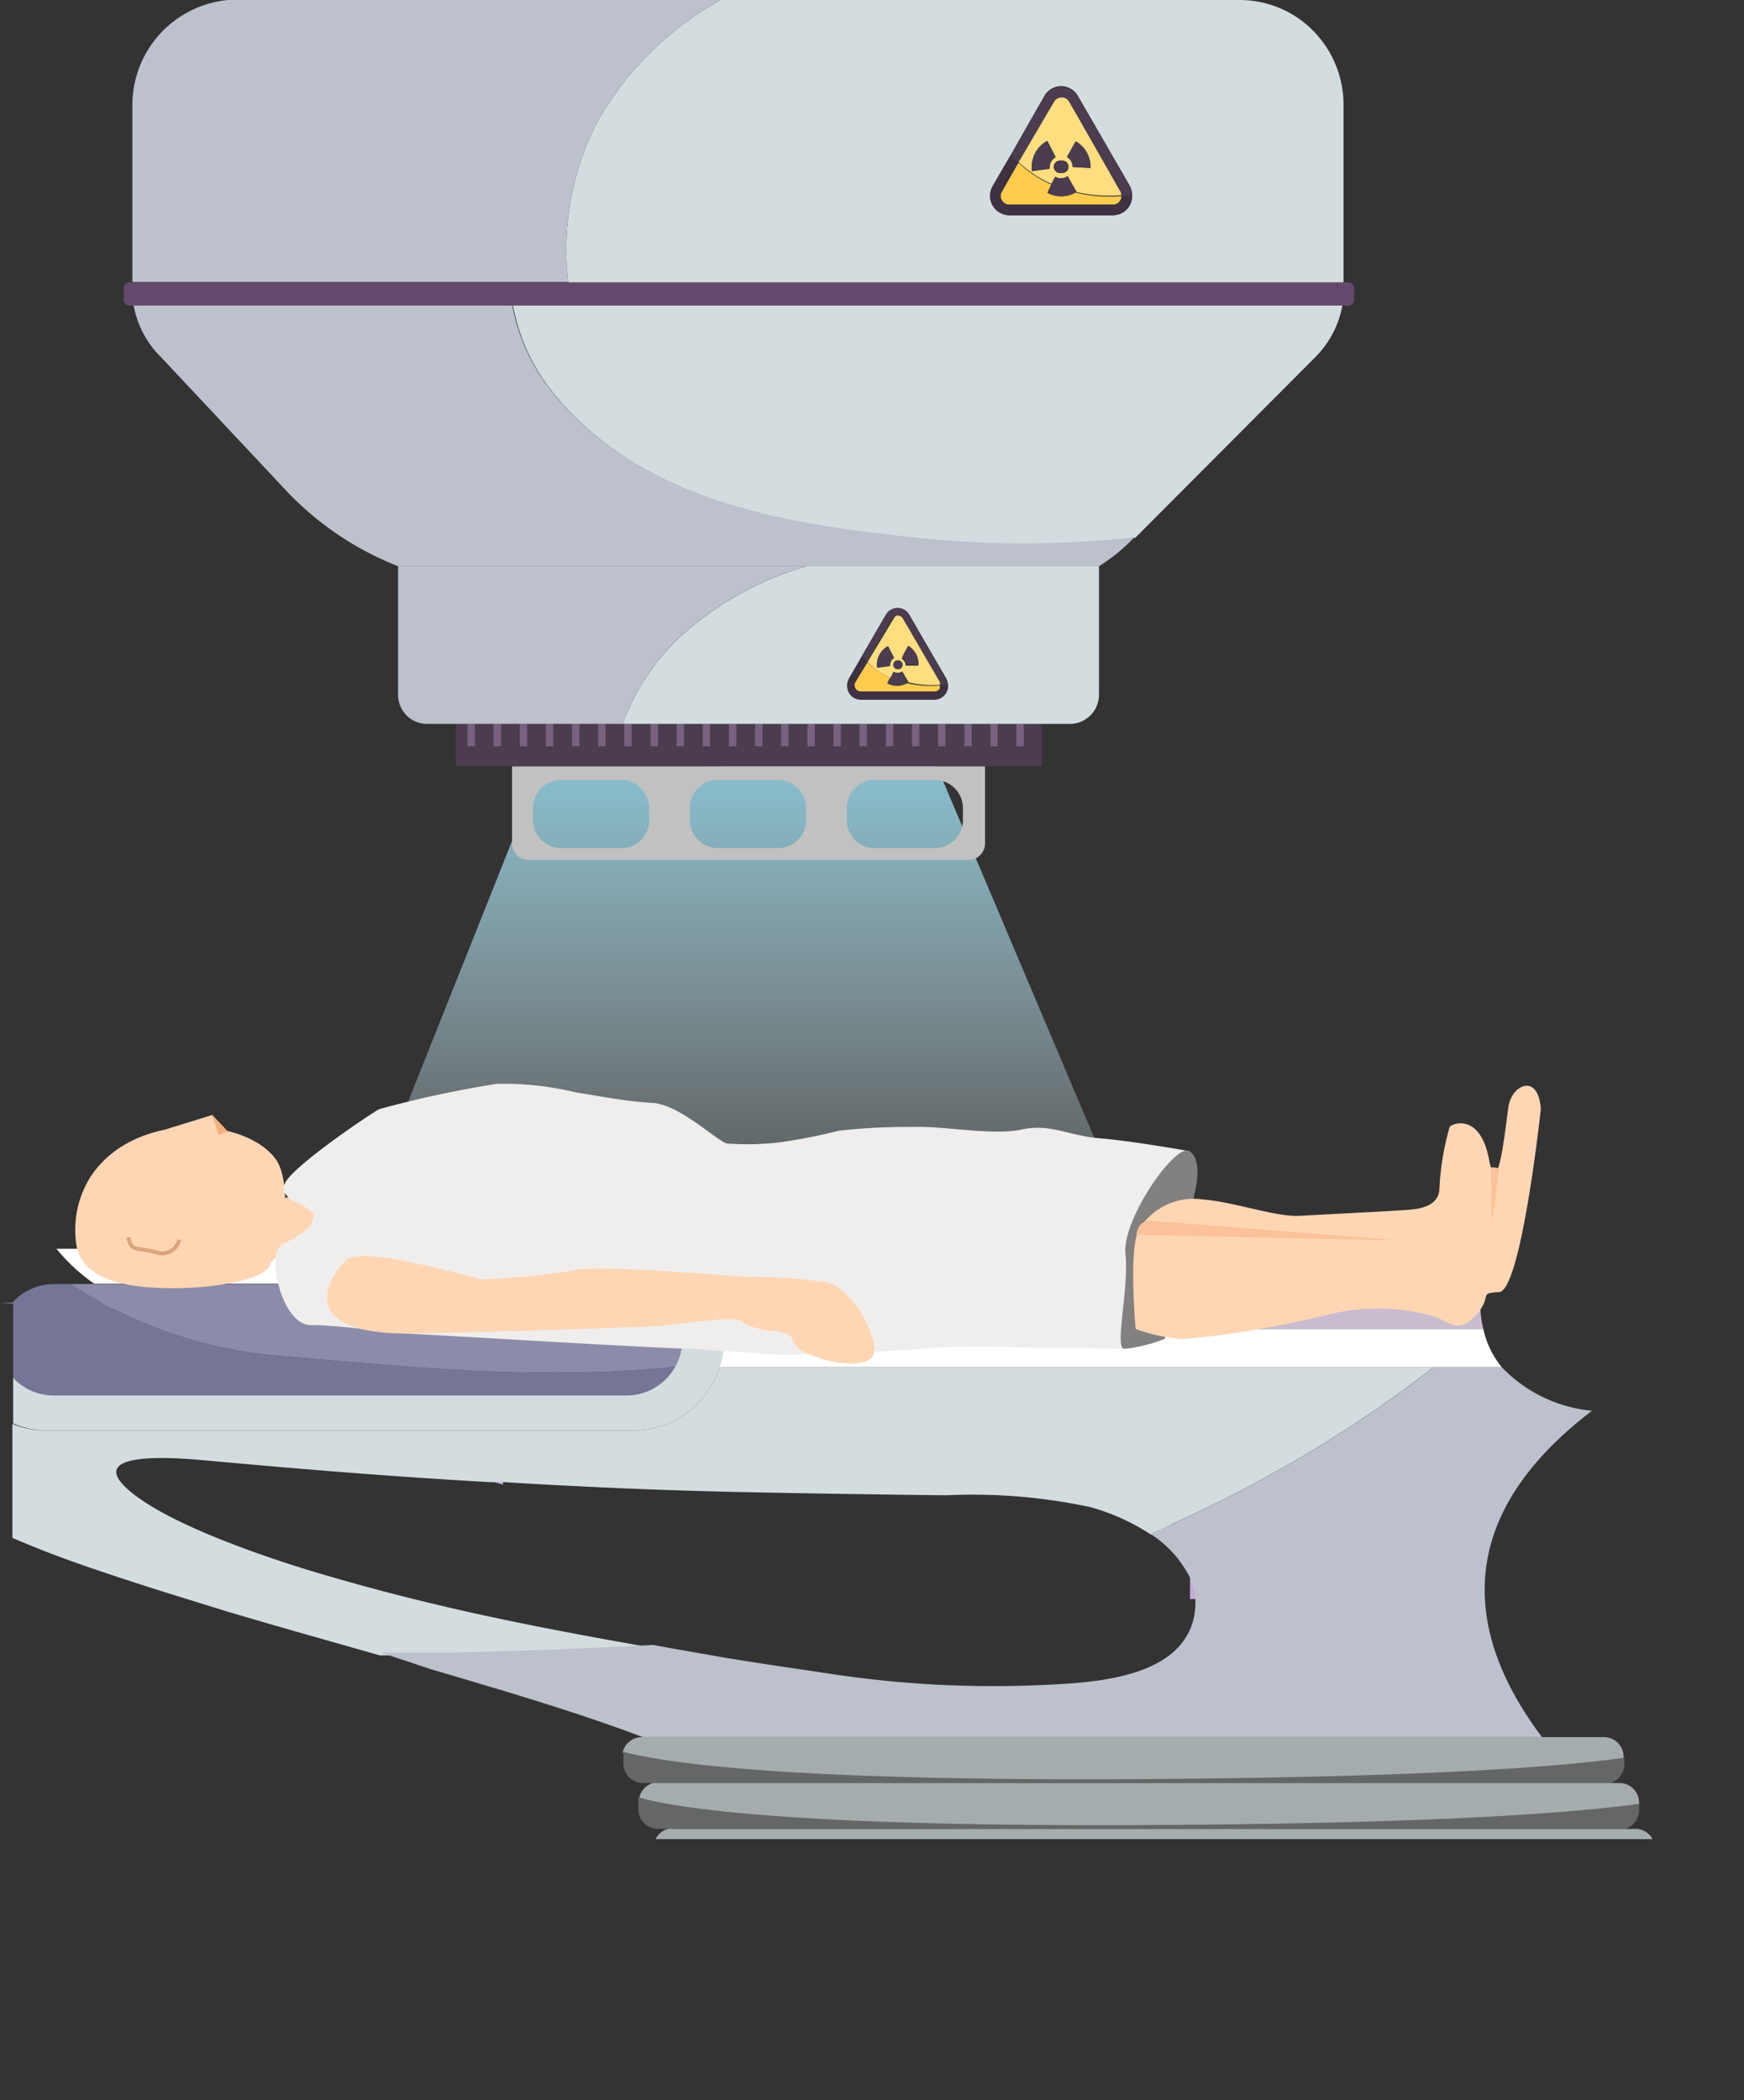
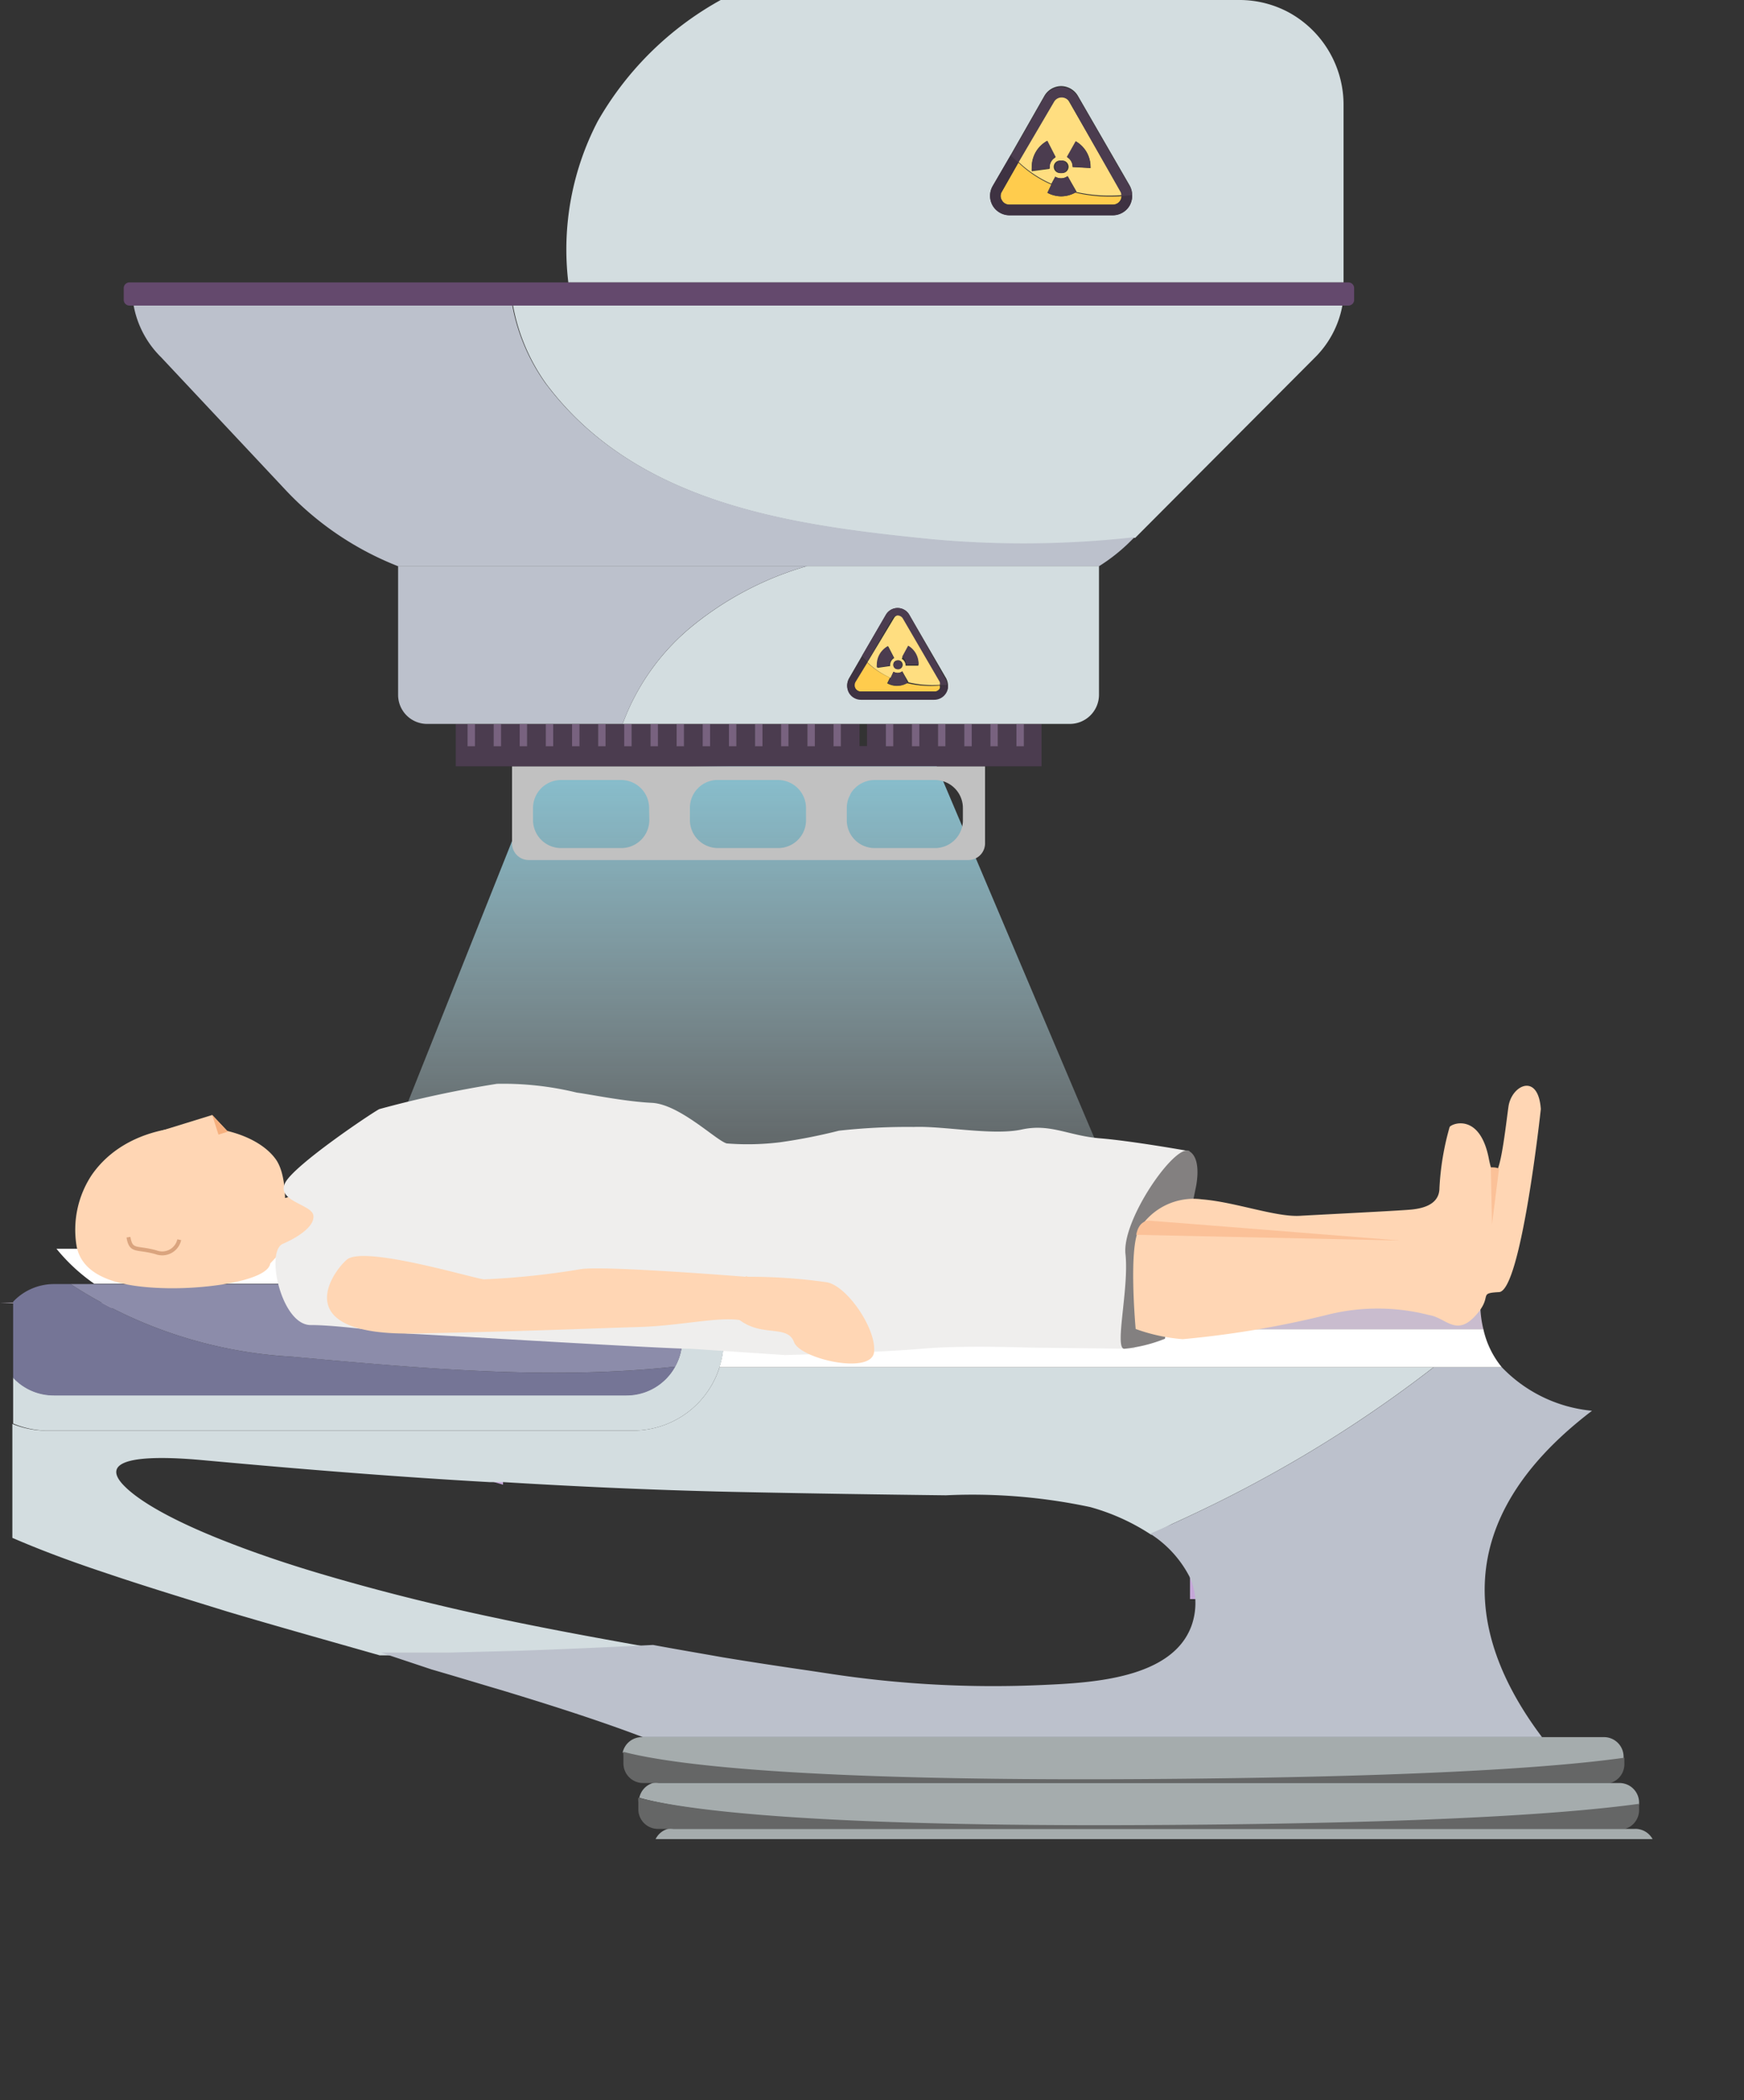
<svg xmlns="http://www.w3.org/2000/svg" viewBox="0 0 88.93 107.08">
  <rect x="0" y="0" width="88.93" height="107.08" fill="#333333" stroke="none" />
  <defs>
    <style>.cls-1,.cls-25{fill:none;}.cls-2{clip-path:url(#clip-path);}.cls-3{fill:#ba97ce;}.cls-4{fill:#c5a7d8;}.cls-5{fill:#9e77b2;}.cls-6{fill:url(#linear-gradient);}.cls-7{fill:#c1c1c1;}.cls-8{fill:#4b3c4f;}.cls-9{fill:#78627f;}.cls-10{fill:#c9bcce;}.cls-11{fill:#d3dde0;}.cls-12{fill:#bcc1cc;}.cls-13{fill:#b8a9bf;}.cls-14{fill:#64496d;}.cls-15{fill:#ffde80;}.cls-16{fill:#ffcc4d;}.cls-17{fill:#3e3242;}.cls-18{fill:#fff;}.cls-19{fill:#757596;}.cls-20{fill:#8c8caa;}.cls-21{fill:#a5acad;}.cls-22{fill:#656666;}.cls-23{fill:#584466;}.cls-24{fill:#ffd6b4;}.cls-25{stroke:#daa47e;stroke-miterlimit:10;stroke-width:0.2px;}.cls-26{fill:#efeeed;}.cls-27{fill:#838080;}.cls-28{fill:#fbc198;}.cls-29{fill:#f6b07e;}</style>
    <clipPath id="clip-path" transform="translate(-8.25 -6.23)">
      <rect class="cls-1" width="100" height="100" />
    </clipPath>
    <linearGradient id="linear-gradient" x1="37.96" y1="68.47" x2="37.96" y2="31.55" gradientUnits="userSpaceOnUse">
      <stop offset="0" stop-color="#fff" stop-opacity="0" />
      <stop offset="1" stop-color="#84dcf4" />
    </linearGradient>
  </defs>
  <g id="Layer_2" data-name="Layer 2">
    <g id="Layer_1-2" data-name="Layer 1">
      <g class="cls-2">
        <path class="cls-3" d="M51.54,46.88a2,2,0,0,0,.1-.21A1.36,1.36,0,0,0,51.54,46.88Z" transform="translate(-8.25 -6.23)" />
        <path class="cls-3" d="M33.29,81.72h-.1l.1,0Z" transform="translate(-8.25 -6.23)" />
        <path class="cls-4" d="M69.23,87.76a3.26,3.26,0,0,0-.3-1.15v1.15Z" transform="translate(-8.25 -6.23)" />
        <path class="cls-4" d="M33.9,81.93v-.18l-.61,0v0Z" transform="translate(-8.25 -6.23)" />
        <path class="cls-5" d="M27.83,69.34v0l0,0Z" transform="translate(-8.25 -6.23)" />
        <path class="cls-5" d="M49.08,90.33h0Z" transform="translate(-8.25 -6.23)" />
        <polygon class="cls-6" points="27.57 39.22 19.49 59.48 56.42 59.48 47.69 38.88 27.57 39.22" />
        <path class="cls-7" d="M34.36,45.3v3.93a.85.85,0,0,0,.85.85H57.63a.85.85,0,0,0,.85-.85V45.3Zm7,2.75a1.43,1.43,0,0,1-1.42,1.42H36.85a1.43,1.43,0,0,1-1.42-1.42v-.63A1.43,1.43,0,0,1,36.85,46h3.08a1.43,1.43,0,0,1,1.42,1.42Zm6.58,1.42H44.85a1.43,1.43,0,0,1-1.42-1.42v-.63A1.42,1.42,0,0,1,44.75,46h3.18a1.43,1.43,0,0,1,1.42,1.42v.68A1.42,1.42,0,0,1,47.93,49.47Zm8,0H52.85a1.42,1.42,0,0,1-1.42-1.37v-.68a1.37,1.37,0,0,1,.11-.54,1.36,1.36,0,0,1,.1-.21A1.44,1.44,0,0,1,52.85,46h3.08a1.43,1.43,0,0,1,1.42,1.42v.68A1.42,1.42,0,0,1,55.93,49.47Z" transform="translate(-8.25 -6.23)" />
        <polygon class="cls-8" points="52.21 38.04 51.83 38.04 51.83 36.92 50.88 36.92 50.88 38.04 50.5 38.04 50.5 36.92 49.54 36.92 49.54 38.04 49.17 38.04 49.17 36.92 48.21 36.92 48.21 38.04 47.83 38.04 47.83 36.92 46.88 36.92 46.88 38.04 46.5 38.04 46.5 36.92 45.54 36.92 45.54 38.04 45.17 38.04 45.17 36.92 44.21 36.92 44.21 38.04 43.83 38.04 43.83 36.92 42.88 36.92 42.88 38.04 42.5 38.04 42.5 36.92 41.54 36.92 41.54 38.04 41.17 38.04 41.17 36.92 40.21 36.92 40.21 38.04 39.84 38.04 39.84 36.92 38.88 36.92 38.88 38.04 38.5 38.04 38.5 36.92 37.54 36.92 37.54 38.04 37.17 38.04 37.17 36.92 36.21 36.92 36.21 38.04 35.84 38.04 35.84 36.92 34.88 36.92 34.88 38.04 34.5 38.04 34.5 36.92 33.54 36.92 33.54 38.04 33.17 38.04 33.17 36.92 32.21 36.92 32.21 38.04 31.84 38.04 31.84 36.92 31.76 36.92 30.88 36.92 30.88 38.04 30.5 38.04 30.5 36.92 29.54 36.92 29.54 38.04 29.17 38.04 29.17 36.92 28.21 36.92 28.21 38.04 27.84 38.04 27.84 36.92 26.88 36.92 26.88 38.04 26.5 38.04 26.5 36.92 25.54 36.92 25.54 38.04 25.17 38.04 25.17 36.92 24.21 36.92 24.21 38.04 23.84 38.04 23.84 36.92 23.24 36.92 23.24 39.07 25.05 39.07 25.66 39.07 26.12 39.07 50.23 39.07 51.46 39.07 53.11 39.07 53.11 36.92 52.21 36.92 52.21 38.04" />
        <rect class="cls-9" x="23.84" y="36.92" width="0.38" height="1.13" />
        <rect class="cls-9" x="25.17" y="36.92" width="0.38" height="1.13" />
        <rect class="cls-9" x="26.5" y="36.92" width="0.38" height="1.13" />
        <rect class="cls-9" x="27.83" y="36.92" width="0.38" height="1.13" />
        <rect class="cls-9" x="29.17" y="36.92" width="0.38" height="1.13" />
        <rect class="cls-9" x="30.5" y="36.92" width="0.38" height="1.13" />
        <rect class="cls-9" x="31.83" y="36.92" width="0.38" height="1.13" />
        <rect class="cls-9" x="33.17" y="36.92" width="0.38" height="1.13" />
        <rect class="cls-9" x="34.5" y="36.92" width="0.38" height="1.13" />
        <rect class="cls-9" x="35.83" y="36.92" width="0.38" height="1.13" />
        <rect class="cls-9" x="37.17" y="36.92" width="0.38" height="1.13" />
        <rect class="cls-9" x="38.5" y="36.92" width="0.38" height="1.13" />
        <rect class="cls-9" x="39.83" y="36.92" width="0.38" height="1.13" />
        <rect class="cls-9" x="41.17" y="36.92" width="0.38" height="1.13" />
        <rect class="cls-9" x="42.5" y="36.92" width="0.38" height="1.13" />
-         <rect class="cls-9" x="43.83" y="36.92" width="0.38" height="1.13" />
        <rect class="cls-9" x="45.17" y="36.92" width="0.38" height="1.13" />
        <rect class="cls-9" x="46.5" y="36.92" width="0.38" height="1.13" />
        <rect class="cls-9" x="47.83" y="36.92" width="0.38" height="1.13" />
        <rect class="cls-9" x="49.17" y="36.92" width="0.38" height="1.13" />
        <rect class="cls-9" x="50.5" y="36.92" width="0.38" height="1.13" />
        <rect class="cls-9" x="51.83" y="36.92" width="0.38" height="1.13" />
        <polygon class="cls-10" points="68.52 14.4 68.52 14.4 68.52 14.39 68.52 14.4" />
        <path class="cls-11" d="M75.29,24.47a5,5,0,0,0,1.41-2.66H34.41a9.92,9.92,0,0,0,1.7,4c4.62,6.16,12.57,7.23,19.68,7.94a51.09,51.09,0,0,0,10.35-.1Z" transform="translate(-8.25 -6.23)" />
        <path class="cls-12" d="M28.55,35.1H64.29A9.19,9.19,0,0,0,66,33.72l.1-.1a51.09,51.09,0,0,1-10.35.1c-7.11-.71-15.06-1.78-19.68-7.94a9.92,9.92,0,0,1-1.7-4H15.06a4.94,4.94,0,0,0,1.4,2.66l4.69,5,1.65,1.76A15.74,15.74,0,0,0,28.55,35.1Z" transform="translate(-8.25 -6.23)" />
        <polygon class="cls-13" points="6.75 14.4 6.75 14.4 6.75 14.4 6.75 14.4" />
        <path class="cls-11" d="M38.73,12.41a14.15,14.15,0,0,0-1.5,8.22H76.76v-9A5.37,5.37,0,0,0,74,6.88a5.3,5.3,0,0,0-2.57-.65H45A16.29,16.29,0,0,0,38.73,12.41Zm27.12,4.3a1,1,0,0,1-.85.49H59.72a1,1,0,0,1-.85-.49,1,1,0,0,1,0-1l.93-1.6,1.71-3a1,1,0,0,1,.85-.49,1,1,0,0,1,.85.49l2.64,4.57a1,1,0,0,1,.13.44A1.06,1.06,0,0,1,65.85,16.71Z" transform="translate(-8.25 -6.23)" />
-         <path class="cls-12" d="M37.23,20.63a14.15,14.15,0,0,1,1.5-8.22A16.29,16.29,0,0,1,45,6.23H20.37l-.49,0A5.38,5.38,0,0,0,15,11.61v9H37.23Z" transform="translate(-8.25 -6.23)" />
        <path class="cls-11" d="M43.46,38.23A11.6,11.6,0,0,0,40,43.14h22.8a1.49,1.49,0,0,0,1.49-1.48V35.09H49.41A16.49,16.49,0,0,0,43.46,38.23Zm13,3.29a.71.71,0,0,1-.61.35H52.15a.71.71,0,0,1-.61-.35.73.73,0,0,1,0-.7l.66-1.14,1.22-2.1a.69.69,0,0,1,1.2,0l1.88,3.24a.91.91,0,0,1,.09.31A.66.66,0,0,1,56.5,41.52Z" transform="translate(-8.25 -6.23)" />
        <path class="cls-12" d="M32.08,43.14H40a11.6,11.6,0,0,1,3.45-4.91,16.49,16.49,0,0,1,5.95-3.14H28.55v6.56A1.48,1.48,0,0,0,30,43.14h2Z" transform="translate(-8.25 -6.23)" />
        <path class="cls-14" d="M34.41,21.81H77a.29.29,0,0,0,.3-.3v-.58a.29.29,0,0,0-.3-.3H14.86a.29.29,0,0,0-.3.3v.58a.29.29,0,0,0,.3.3H34.41Z" transform="translate(-8.25 -6.23)" />
        <path class="cls-15" d="M62.06,15.24a.58.58,0,0,0,.3.08.55.55,0,0,0,.33-.11l.46.8-.07,0a7.75,7.75,0,0,0,2.36.17.46.46,0,0,0-.06-.23l-2.63-4.57a.46.46,0,0,0-.39-.22.44.44,0,0,0-.39.22l-1.79,3.1a5.81,5.81,0,0,0,1.68,1.12Zm.3-.19a.32.32,0,1,1,0-.63.32.32,0,1,1,0,.63Zm.75-1.61a1.49,1.49,0,0,1,.75,1.3.13.13,0,0,1,0,.06l-.91-.05h0a.57.57,0,0,0-.28-.5Zm-1.46,0,.42.82a.58.58,0,0,0-.3.51s0,0,0,.07l-.91.12a1.28,1.28,0,0,1,0-.19A1.51,1.51,0,0,1,61.65,13.41Z" transform="translate(-8.25 -6.23)" />
        <path class="cls-16" d="M63.08,16.05a1.49,1.49,0,0,1-.72.19,1.52,1.52,0,0,1-.7-.18l.2-.42a5.81,5.81,0,0,1-1.68-1.12h0L59.34,16a.41.41,0,0,0,0,.45.43.43,0,0,0,.38.22H65a.44.44,0,0,0,.44-.44h0A7.75,7.75,0,0,1,63.08,16.05Z" transform="translate(-8.25 -6.23)" />
        <path class="cls-17" d="M65.44,16.22a.44.44,0,0,1-.44.44H59.72a.43.43,0,0,1-.38-.22.41.41,0,0,1,0-.45l.84-1.47a4.83,4.83,0,0,1-.38-.4l-.93,1.6a1,1,0,0,0,0,1,1,1,0,0,0,.85.49H65a1,1,0,0,0,.85-.49,1.06,1.06,0,0,0,.13-.55A5,5,0,0,1,65.44,16.22Z" transform="translate(-8.25 -6.23)" />
        <path class="cls-8" d="M60.18,14.52h0L62,11.42a.44.44,0,0,1,.39-.22.46.46,0,0,1,.39.22L65.38,16a.46.46,0,0,1,.06.23h0a5,5,0,0,0,.54-.06,1,1,0,0,0-.13-.44l-2.64-4.57a1,1,0,0,0-.85-.49,1,1,0,0,0-.85.49l-1.71,3A4.83,4.83,0,0,0,60.18,14.52Z" transform="translate(-8.25 -6.23)" />
        <path class="cls-8" d="M61.78,14.81s0-.05,0-.07a.58.58,0,0,1,.3-.51l-.42-.82a1.51,1.51,0,0,0-.79,1.33,1.28,1.28,0,0,0,0,.19Z" transform="translate(-8.25 -6.23)" />
        <path class="cls-8" d="M62.94,14.74h0l.91.05a.13.13,0,0,0,0-.06,1.49,1.49,0,0,0-.75-1.3l-.45.8A.57.57,0,0,1,62.94,14.74Z" transform="translate(-8.25 -6.23)" />
        <path class="cls-8" d="M62.69,15.21a.55.55,0,0,1-.33.11.58.58,0,0,1-.3-.08l-.2.4-.2.42a1.52,1.52,0,0,0,.7.18,1.49,1.49,0,0,0,.72-.19l.07,0Z" transform="translate(-8.25 -6.23)" />
        <circle class="cls-8" cx="54.11" cy="8.51" r="0.32" />
        <path class="cls-15" d="M53.81,40.48a.47.47,0,0,0,.21.06.41.41,0,0,0,.24-.08l.32.56s0,0,0,0a5.24,5.24,0,0,0,1.68.12.32.32,0,0,0,0-.16l-1.88-3.24a.31.31,0,0,0-.54,0L52.48,40a4.15,4.15,0,0,0,1.19.8Zm.21-.13a.22.22,0,0,1-.22-.23A.22.22,0,0,1,54,39.9a.23.23,0,1,1,0,.45Zm.53-1.15a1.07,1.07,0,0,1,.53.92v.05l-.65,0h0a.4.4,0,0,0-.2-.35Zm-1,0,.3.58a.41.41,0,0,0-.21.36v.05l-.64.09a.66.66,0,0,1,0-.14A1.06,1.06,0,0,1,53.52,39.18Z" transform="translate(-8.25 -6.23)" />
        <path class="cls-16" d="M51.87,41.33a.32.32,0,0,0,.28.16h3.74a.32.32,0,0,0,.28-.16.42.42,0,0,0,0-.15h0a5.24,5.24,0,0,1-1.68-.12,1,1,0,0,1-.51.14,1,1,0,0,1-.49-.13l.14-.29a4.15,4.15,0,0,1-1.19-.8h0l-.61,1A.36.36,0,0,0,51.87,41.33Z" transform="translate(-8.25 -6.23)" />
        <path class="cls-17" d="M56.21,41.18a.42.42,0,0,1,0,.15.32.32,0,0,1-.28.16H52.15a.32.32,0,0,1-.28-.16.36.36,0,0,1,0-.32l.61-1a3.83,3.83,0,0,1-.28-.29l-.66,1.14a.73.73,0,0,0,0,.7.71.71,0,0,0,.61.35h3.74a.71.71,0,0,0,.61-.35.66.66,0,0,0,.09-.39Z" transform="translate(-8.25 -6.23)" />
        <path class="cls-8" d="M54.62,37.58a.69.69,0,0,0-1.2,0l-1.22,2.1a3.83,3.83,0,0,0,.28.29h0l1.27-2.2a.31.31,0,0,1,.54,0L56.17,41a.32.32,0,0,1,0,.16h0l.38,0a.91.91,0,0,0-.09-.31Z" transform="translate(-8.25 -6.23)" />
        <path class="cls-8" d="M53.61,40.17v-.05a.41.41,0,0,1,.21-.36l-.3-.58a1.06,1.06,0,0,0-.56.94.66.66,0,0,0,0,.14Z" transform="translate(-8.25 -6.23)" />
        <path class="cls-8" d="M54.26,40.46a.41.41,0,0,1-.24.08.47.47,0,0,1-.21-.06l-.14.29-.14.29a1,1,0,0,0,.49.13,1,1,0,0,0,.51-.14s0,0,0,0Z" transform="translate(-8.25 -6.23)" />
        <path class="cls-8" d="M54.44,40.12h0l.65,0v-.05a1.07,1.07,0,0,0-.53-.92l-.31.57A.4.4,0,0,1,54.44,40.12Z" transform="translate(-8.25 -6.23)" />
        <circle class="cls-8" cx="45.78" cy="33.9" r="0.22" />
        <path class="cls-12" d="M44,106.55a.92.92,0,0,1-.5-.14h-.93a2.69,2.69,0,0,0-2.69,2.7v.15H41.1a.55.55,0,0,1,.13-.14l.06,0H55a30.79,30.79,0,0,1,10.13-2.53Z" transform="translate(-8.25 -6.23)" />
        <path class="cls-11" d="M65.17,106.55A30.79,30.79,0,0,0,55,109.08H97.18a2.7,2.7,0,0,0-2.69-2.67h-.9a1,1,0,0,1-.5.14Z" transform="translate(-8.25 -6.23)" />
        <path class="cls-11" d="M13.58,86.41c2,.68,4.14,1.33,6.3,2,2.56.76,5.17,1.49,7.73,2.22l3.46,0,3.46-.09c2.31-.08,4.62-.18,6.95-.3h0c-2.53-.45-5.06-.91-7.58-1.44l-.61-.13c-1-.21-2-.44-3-.68q-2.85-.68-5.66-1.51c-1.79-.53-3.36-1.07-4.72-1.6-2.79-1.08-4.65-2.13-5.43-3-1.65-1.87,4-1.2,4.45-1.17l1,.09c4.43.4,8.87.75,13.31,1h.1l.61,0c4.12.25,8.24.43,12.37.51,3.39.07,6.77.12,10.16.16a28.81,28.81,0,0,1,7.36.6,10.94,10.94,0,0,1,3.11,1.41L68,83.94c1.47-.67,2.93-1.38,4.35-2.15a64.81,64.81,0,0,0,9-5.85H44.94a4.62,4.62,0,0,1-4.4,3.23H10.61a4.52,4.52,0,0,1-1.73-.34v5.81C10.24,85.23,11.8,85.82,13.58,86.41Z" transform="translate(-8.25 -6.23)" />
        <path class="cls-12" d="M30.26,91.35c1,.29,2,.59,3,.89l.61.18c2.57.78,5,1.56,7.16,2.38H86.88c-3.45-4.58-5.18-10.75,2.55-16.64a7.31,7.31,0,0,1-4.6-2.22H81.36a64.81,64.81,0,0,1-9,5.85c-1.42.77-2.88,1.48-4.35,2.15l-1.11.49a5.7,5.7,0,0,1,2,2.18,3.26,3.26,0,0,1,.3,1.15A3.44,3.44,0,0,1,69,89.14c-1,2.7-5.15,2.89-7.55,3a55.26,55.26,0,0,1-11-.59l-1-.15c-1.45-.21-2.9-.43-4.35-.67-1.18-.21-2.37-.41-3.55-.63h0c-2.33.12-4.64.22-6.95.3l-3.46.09-3.46,0h0Z" transform="translate(-8.25 -6.23)" />
        <path class="cls-18" d="M84.83,75.94A4.61,4.61,0,0,1,83.89,74H45.13a3.84,3.84,0,0,0-.11-.59,4.58,4.58,0,0,0-1.46-2.38,3.66,3.66,0,0,0-.5-.38,4.61,4.61,0,0,0-2.52-.75H11.13a9.3,9.3,0,0,0,1.92,1.78H40.19A2.84,2.84,0,0,1,43,74.54c0,.12,0,.23,0,.35.72-.1,1.44-.21,2.15-.34a4.55,4.55,0,0,1-.22,1.39H84.83Z" transform="translate(-8.25 -6.23)" />
        <path class="cls-10" d="M45.13,74H83.89a5.43,5.43,0,0,1-.15-1,.49.49,0,0,1,.13-.35H8.25l33.23,1.57Z" transform="translate(-8.25 -6.23)" />
        <path class="cls-11" d="M10.61,79.17H40.54a4.62,4.62,0,0,0,4.4-3.23,4.55,4.55,0,0,0,.22-1.39c-.71.13-1.43.24-2.15.34a2.78,2.78,0,0,1-.33,1,2.83,2.83,0,0,1-2.49,1.47H11a2.82,2.82,0,0,1-2.08-.9v2.35A4.52,4.52,0,0,0,10.61,79.17Z" transform="translate(-8.25 -6.23)" />
        <path class="cls-19" d="M11,77.38H40.19a2.83,2.83,0,0,0,2.49-1.47c-6.46.7-13,.08-19.6-.51a22.92,22.92,0,0,1-11.23-3.7H11a2.86,2.86,0,0,0-2.08.9v3.88A2.82,2.82,0,0,0,11,77.38Z" transform="translate(-8.25 -6.23)" />
        <path class="cls-20" d="M40.19,71.7H11.85a22.92,22.92,0,0,0,11.23,3.7c6.55.59,13.14,1.21,19.6.51a2.78,2.78,0,0,0,.33-1c0-.12,0-.23,0-.35A2.84,2.84,0,0,0,40.19,71.7Z" transform="translate(-8.25 -6.23)" />
        <path class="cls-21" d="M40,95.59c2.36.62,8.82,1.5,26.41,1.39,14.26-.09,21.23-.61,24.63-1.09V95.8a1,1,0,0,0-1-1H41A1,1,0,0,0,40,95.59Z" transform="translate(-8.25 -6.23)" />
        <path class="cls-14" d="M38.7,95h0Z" transform="translate(-8.25 -6.23)" />
        <path class="cls-22" d="M90.36,97.14a1,1,0,0,0,.72-1v-.29c-3.4.48-10.37,1-24.63,1.09-17.59.11-24.05-.77-26.41-1.39a1.49,1.49,0,0,0,0,.21v.38a1,1,0,0,0,1,1h.47a.92.92,0,0,1,.29,0Z" transform="translate(-8.25 -6.23)" />
        <path class="cls-21" d="M67.2,99.32c14.27-.09,21.23-.61,24.63-1.08v-.1a1,1,0,0,0-1-1h-49a.92.92,0,0,0-.29,0,1,1,0,0,0-.69.75C43.16,98.55,49.61,99.43,67.2,99.32Z" transform="translate(-8.25 -6.23)" />
        <path class="cls-14" d="M39.46,97.36v0Z" transform="translate(-8.25 -6.23)" />
        <path class="cls-22" d="M91.11,99.48a1,1,0,0,0,.72-1v-.28c-3.4.47-10.36,1-24.63,1.08-17.59.11-24-.77-26.4-1.39a.76.76,0,0,0,0,.21v.38a1,1,0,0,0,1,1h.47a1.26,1.26,0,0,1,.28,0Z" transform="translate(-8.25 -6.23)" />
        <path class="cls-21" d="M91.58,99.48h-49a1.26,1.26,0,0,0-.28,0,1,1,0,0,0-.7.75c2.36.62,8.81,1.5,26.41,1.39,14.26-.08,21.23-.61,24.63-1.08v-.09A1,1,0,0,0,91.58,99.48Z" transform="translate(-8.25 -6.23)" />
        <path class="cls-14" d="M40.21,99.7v0Z" transform="translate(-8.25 -6.23)" />
        <path class="cls-22" d="M92.59,100.58c-3.4.47-10.37,1-24.63,1.08-17.6.11-24-.77-26.41-1.39a.78.78,0,0,0,0,.22v.36h0a1,1,0,0,0,1,1H43a.87.87,0,0,1,.28-.05H91.87a1,1,0,0,0,.72-1h0v-.27Z" transform="translate(-8.25 -6.23)" />
        <path class="cls-21" d="M43.28,101.82a.87.87,0,0,0-.28.05,1,1,0,0,0-.7.74c2.36.62,8.81,1.51,26.41,1.4,14.26-.09,21.23-.62,24.63-1.09v-.09a1,1,0,0,0-1-1H43.28Z" transform="translate(-8.25 -6.23)" />
        <path class="cls-14" d="M41,102h0Z" transform="translate(-8.25 -6.23)" />
        <path class="cls-22" d="M93.34,102.92c-3.4.47-10.37,1-24.63,1.09-17.6.11-24-.78-26.41-1.4a1.5,1.5,0,0,0,0,.22v.37a1,1,0,0,0,1,1h.47a.92.92,0,0,1,.29,0H92.62a1,1,0,0,0,.69-.72,1,1,0,0,0,0-.25Z" transform="translate(-8.25 -6.23)" />
        <path class="cls-21" d="M43.75,104.21a1,1,0,0,0-.69.74c2.35.63,8.81,1.51,26.4,1.4,14.27-.09,21.23-.61,24.63-1.09v-.09a1,1,0,0,0-1-1H44A.92.92,0,0,0,43.75,104.21Z" transform="translate(-8.25 -6.23)" />
        <path class="cls-14" d="M41.71,104.37h0Z" transform="translate(-8.25 -6.23)" />
        <path class="cls-22" d="M43.06,105a.83.83,0,0,0,0,.22v.38a1,1,0,0,0,.51.86.92.92,0,0,0,.5.14H93.09a1,1,0,0,0,.5-.14,1,1,0,0,0,.5-.86v-.29c-3.4.48-10.36,1-24.63,1.09C51.87,106.46,45.41,105.58,43.06,105Z" transform="translate(-8.25 -6.23)" />
-         <path class="cls-23" d="M34.66,113.31h0Z" transform="translate(-8.25 -6.23)" />
        <path class="cls-23" d="M36.32,112.61h0Z" transform="translate(-8.25 -6.23)" />
        <path class="cls-23" d="M38,111.91h0Z" transform="translate(-8.25 -6.23)" />
        <path class="cls-23" d="M39.65,111.22h0Z" transform="translate(-8.25 -6.23)" />
        <path class="cls-23" d="M41.3,110.53h0Z" transform="translate(-8.25 -6.23)" />
        <path class="cls-24" d="M21.56,67.57a9.85,9.85,0,0,0,3.51-1.21c1-.8-.28,4.2-.28,4.2s-2.25-.81-3.58-.33S21.56,67.57,21.56,67.57Z" transform="translate(-8.25 -6.23)" />
        <path class="cls-24" d="M22.54,70.1s.7-3.5-.24-4.78c-1.55-2.11-7.09-2.5-9.38.83a5.06,5.06,0,0,0-.76,3.64c.33,1.62,2.32,2.07,4.55,2.12s5.2-.41,5.32-1.26" transform="translate(-8.25 -6.23)" />
        <path class="cls-25" d="M17.39,69.44a.89.89,0,0,1-1.18.64c-1-.28-1.28,0-1.41-.77" transform="translate(-8.25 -6.23)" />
        <path class="cls-26" d="M68.88,64.92s-2.91-.52-4.53-.65-2.53-.77-4-.45-4-.19-5.5-.13a31.71,31.71,0,0,0-3.82.19,28.14,28.14,0,0,1-3,.59,13.53,13.53,0,0,1-2.72.06c-.52-.13-2.4-2-3.82-2.07s-3.24-.45-3.82-.52a15.8,15.8,0,0,0-4.08-.45,55.5,55.5,0,0,0-6,1.29c-.39.2-4.34,2.85-4.8,3.76s1.3,1.1,1.43,1.62-.65,1.1-1.55,1.49-.07,4.14,1.42,4.14,3.89.39,5.38.46S42.13,75,43.49,75l4.79.32s4.8-.13,6.94-.32,5.24-.06,5.63-.06L66.1,75s1.88-10,2.78-10.1" transform="translate(-8.25 -6.23)" />
        <line class="cls-24" x1="38.29" y1="67.5" x2="38.03" y2="65.11" />
        <path class="cls-24" d="M46.28,71.33s-7.19-.58-8.42-.39a40.31,40.31,0,0,1-4.93.52c-.58-.06-6.15-1.75-7-1s-2.92,3.89,3.5,3.76,8.93-.26,11.4-.33,4.66-.71,5.7-.19c0,0,.62-2.29-.26-2.4" transform="translate(-8.25 -6.23)" />
        <path class="cls-24" d="M46.28,71.33s-1.52,1.49-.13,2.33c1.11.69,2.27.14,2.59,1s3.95,1.68,4.08.51-1.36-3.36-2.4-3.56A27.54,27.54,0,0,0,46.28,71.33Z" transform="translate(-8.25 -6.23)" />
        <path class="cls-27" d="M69.21,66.86s.38-1.55-.33-1.94-3.43,3.5-3.24,5.25S65.06,75,65.58,75a7.68,7.68,0,0,0,2.07-.51Z" transform="translate(-8.25 -6.23)" />
        <path class="cls-24" d="M86.82,62.78s-1,9.27-2.13,9.33-.26.19-1.23,1.23-1.49.07-2.34-.06a10.53,10.53,0,0,0-5.24,0,49.17,49.17,0,0,1-7.32,1.23,9.07,9.07,0,0,1-2.4-.52s-.39-4.28.2-5.12a3.25,3.25,0,0,1,3.17-1.49c1.68.13,3.76.91,5,.84s5.11-.26,5.7-.32,1.42-.26,1.42-1.1a13.82,13.82,0,0,1,.52-3.11c.13-.19,1.55-.71,2,1.62s.84-1.56,1-2.66S86.69,60.9,86.82,62.78Z" transform="translate(-8.25 -6.23)" />
        <path class="cls-28" d="M67,68.48c.14,0,12.63,1,12.63,1l-13.44-.29S66.29,68.35,67,68.48Z" transform="translate(-8.25 -6.23)" />
        <path class="cls-28" d="M84.68,65.89s-.35,2.76-.35,2.76l-.06-2.9S84.75,65.73,84.68,65.89Z" transform="translate(-8.25 -6.23)" />
        <polyline class="cls-24" points="11.62 57.7 10.82 56.85 7.78 57.79 11.62 57.7" />
        <polyline class="cls-29" points="11.62 57.7 10.82 56.85 11.14 57.85 11.62 57.7" />
      </g>
    </g>
  </g>
</svg>